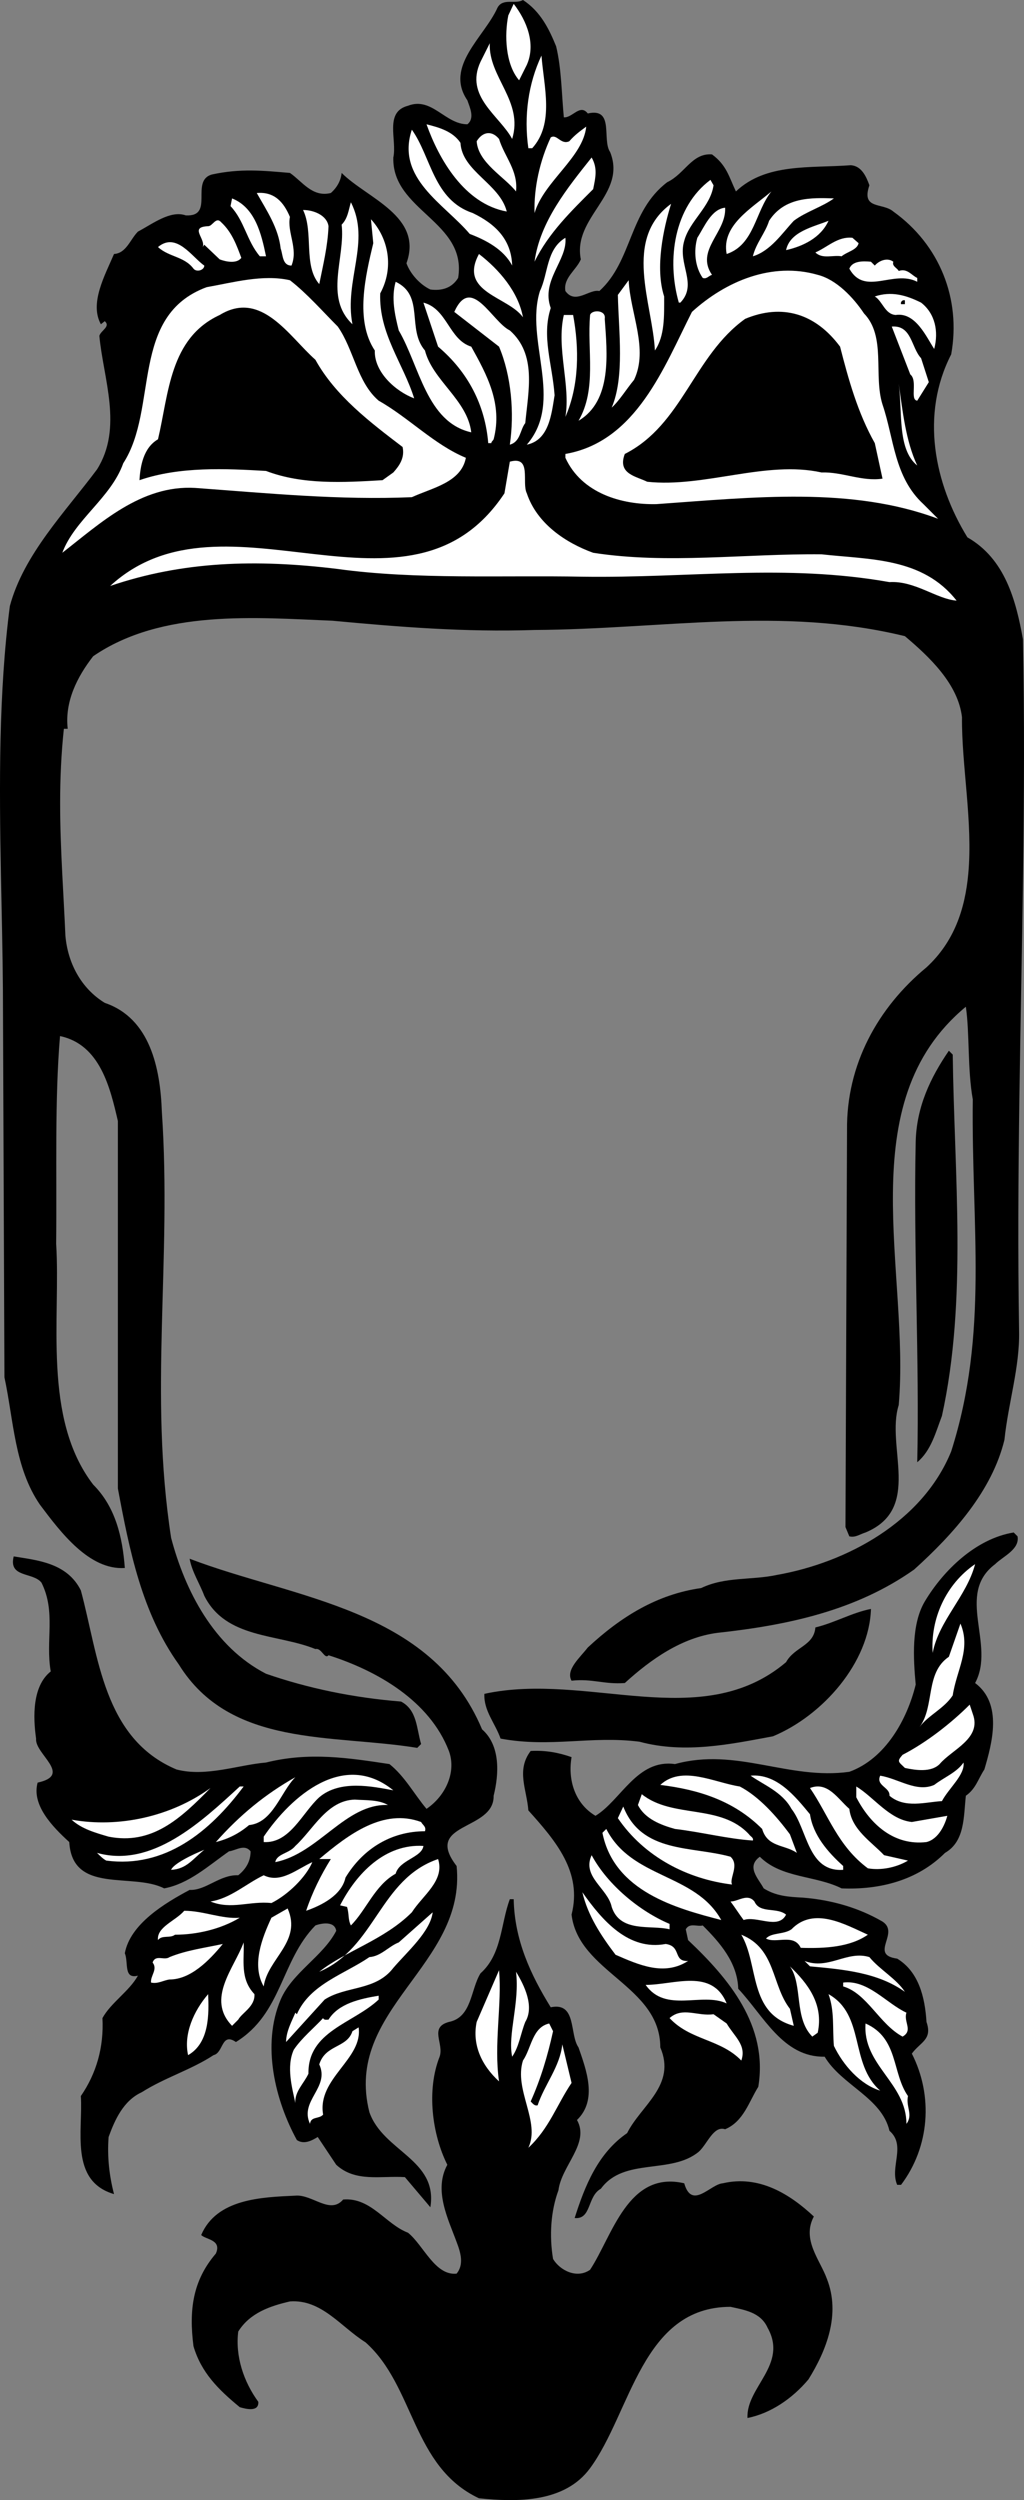
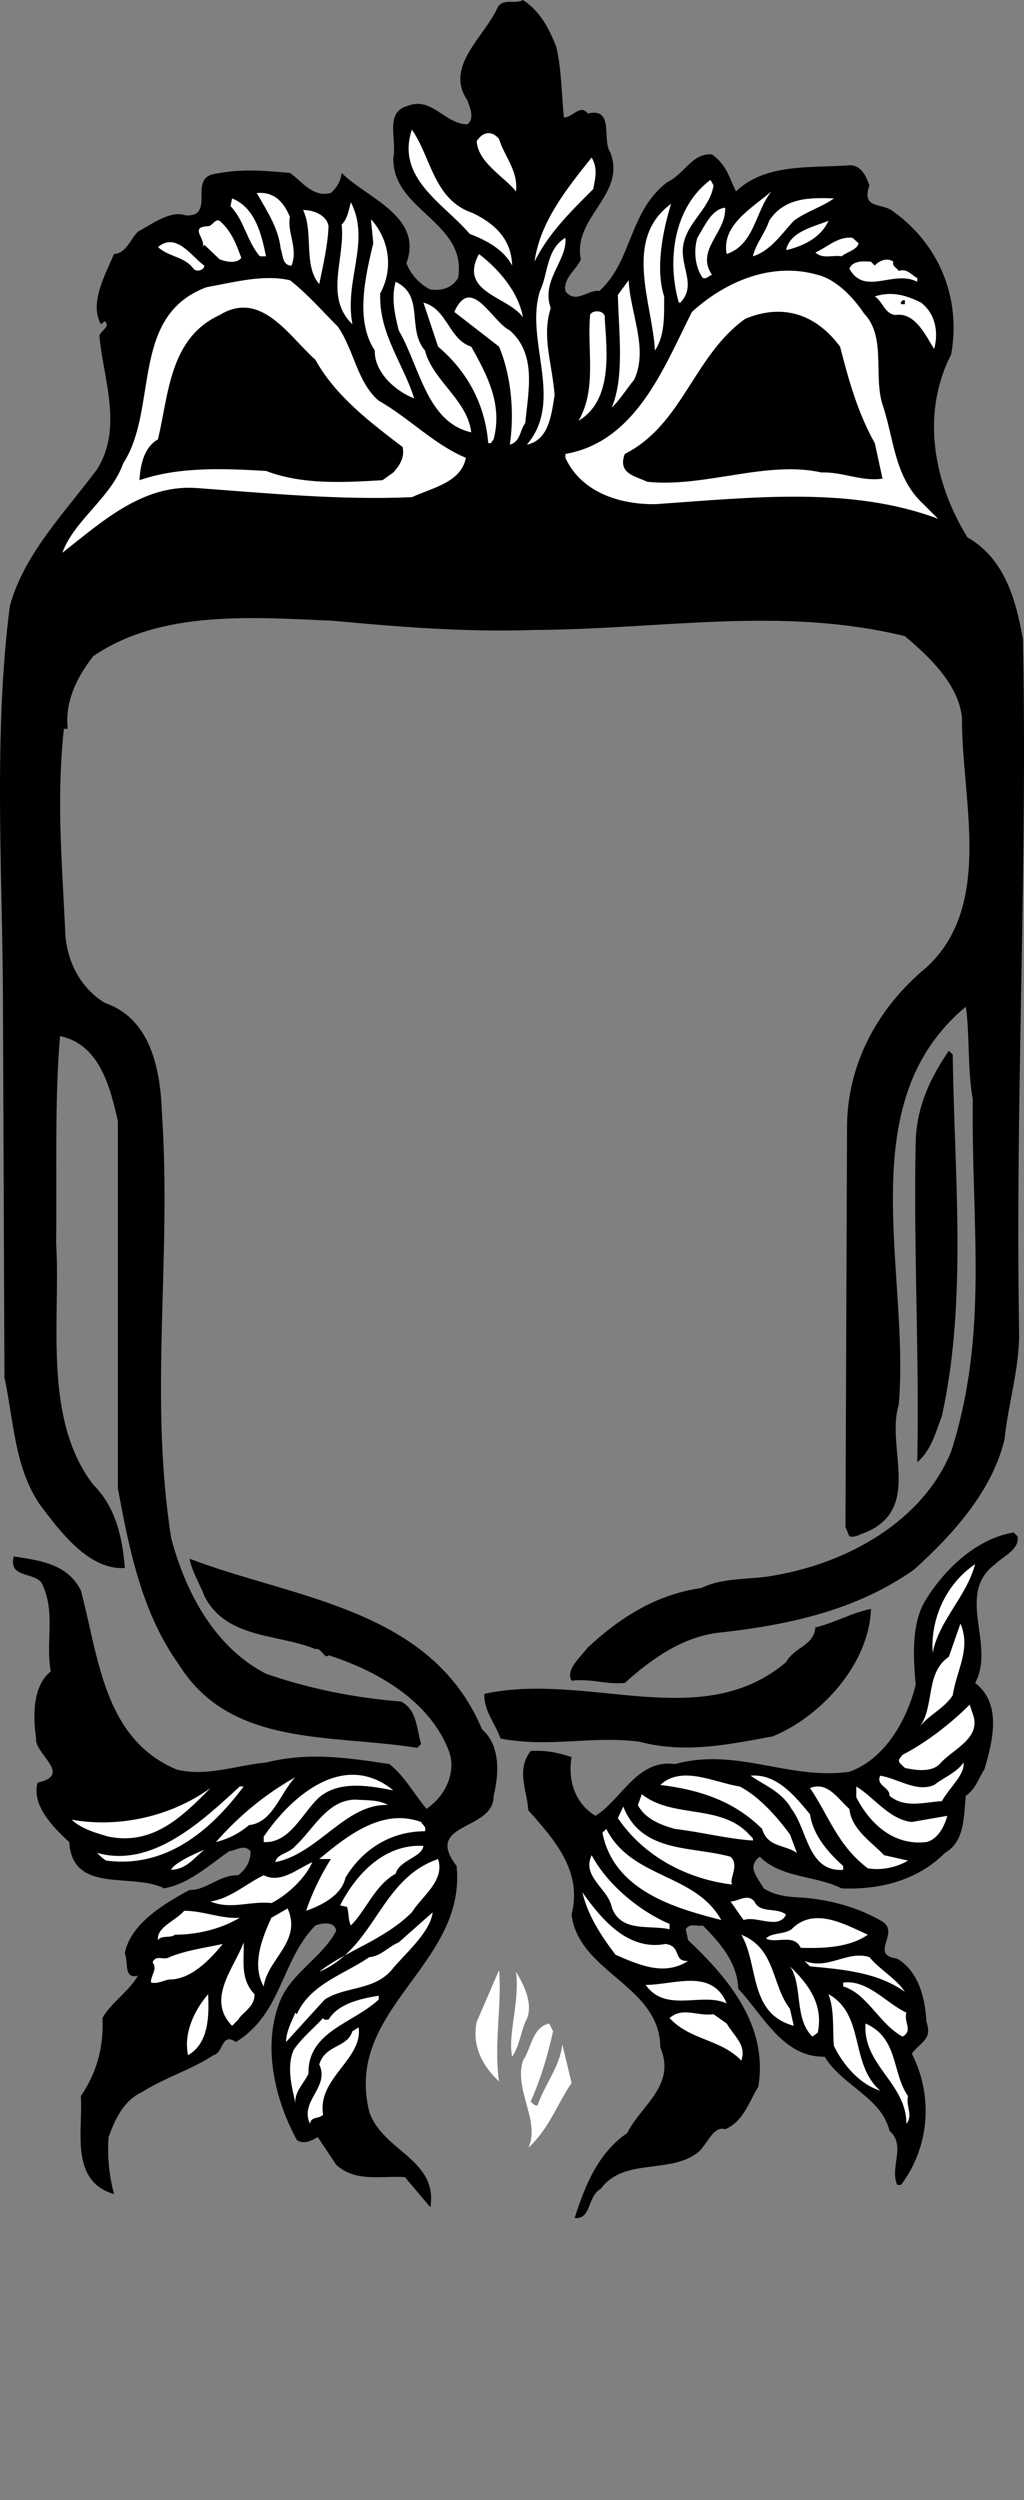
<svg xmlns="http://www.w3.org/2000/svg" width="265.427" height="647.669">
  <rect width="100%" height="100%" fill="#808080" stroke="none" />
  <path d="M16.14 226.398c.262 5.254.575 10.559.813 16 .602 7 4 13.602 10.2 17.403 11.8 4 14.402 17 14.8 28.199 2.602 38.8-3.398 72.8 2.402 110.398 3.598 13.602 11 28.2 24.598 35.2 11 3.8 22.602 6.203 35 7.203 4.2 2.199 4 7 5.2 11l-1 1c-22-3.602-48.4 0-61.798-21.602-9.601-13.398-12.8-29.601-15.8-45.601v-95.2c-2-8.597-4.602-19.8-15-22-1.403 16.801-.801 34.602-1 53.801 1.199 19.2-3.602 45.2 9.597 62.399 5.801 5.8 7.602 13.601 8.203 21.601-9.203.602-16.601-9.199-22-16.398-6.601-9.602-6.8-21.801-9.203-33L.754 256.398c-.063-9.582-.317-19.664-.512-30h15.899m249.046 0c-.53 38.926-1.69 77.84-1.035 118.403.203 9.398-2.797 18.597-3.797 28.199-3.203 13.2-13.203 24.398-23.402 33.598-15 10.601-32.598 14.402-51 16.402-9.2 1.2-17.2 6.8-24 13-5.398.398-8.398-1.2-13.8-.602-1.598-2.8 2.202-6 4.202-8.597 8.598-8 18-13.801 29.399-15.403 6.2-3 13.2-2 19.601-3.398 18.2-3.2 37.797-13.8 45.2-32 9.8-30.8 5.199-58.402 5.597-91.2-1.398-7.8-.797-17.202-1.797-24-30.203 25-14.402 68.798-17.402 103.2-3.398 10.8 6.2 26.8-8.598 33-1.402.398-2.601 1.398-4.203 1l-1-2.402.403-102.797c-.2-17 8-31.801 20.597-42.203 7.153-6.582 9.98-15.047 10.828-24.2h14.207m-264.945 0c-.437-23-.59-47.152 2.313-69.398 3.597-13.402 14.398-24.402 22.597-35.402C31.953 110.8 26.754 98 25.754 87c.398-1.402 3-2.402 1.398-3.8l-1 .8c-3-5.402 1-12.602 3.403-18.2 3.199-.202 4.199-3.8 6.199-5.8 3.8-2 8.398-5.602 12.398-4.2 7.602.4 1-9 6.801-10.6 7.402-1.602 13.2-1 20.2-.4 3.202 2.2 5.8 6.4 10.6 5.2 1.602-1.402 2.602-3.2 2.802-5.2 6.597 6.598 21.199 11.2 16.8 23.4 1 2.8 3.598 5.6 6.2 6.8 3 .398 5.597-.402 7.199-3 2.398-14.602-17.2-17.402-16.8-31.2 1-4.6-2.4-11.8 3.8-13.402 6.2-2.398 9.601 4.801 15.398 4.801 2-1.601.602-4.398 0-6.199-6-8.8 4.403-16.402 7.801-24 1.402-2.602 4.602-.8 6.602-2 4.597 3 6.8 7.598 8.597 12 1.403 5.8 1.403 12.2 2 18.398 2.203.2 4.203-3.597 6.203-1 7-1.597 3.598 6.801 5.797 10 4.403 11-9.797 16.801-7.597 27.801-1.2 2.801-4.602 4.801-4 8.2 2.597 3.601 6.199-.598 8.8 0 8.598-7.801 7.598-20.598 17.598-28.2 4.602-2.199 6.402-7.601 11.602-7.199 3.8 2.8 4.398 5.8 6.199 9.598 7.8-7.399 19.2-6 29.8-6.797 2.801.199 4 3 4.801 5.199-2.203 6.398 3.399 4.398 6.2 6.8 12 8.598 17.597 22.598 15 37-8 15.598-4.403 33.4 4.199 47.4 9.8 5.6 12.601 16.398 14.398 26.398.41 20.425.309 40.613.036 60.8H250.98c1.238-13.34-1.747-28.132-1.625-40.597-1-8.602-8.403-15.602-14.801-21-32-7.801-62.602-1.801-96-1.602-18.2.602-35.2-.8-52.403-2.398-19.796-.801-44.199-3-62 9.199-4.199 5.398-7.398 11.8-6.597 18.8h-1c-1.403 13.177-1.035 25.27-.414 37.598H.242" />
-   <path fill="#fff" d="m136.555 16.8-2 4c-3.602-4.202-3.801-11.8-2.801-16.8l1.398-3c3.403 4.398 5.801 10.398 3.403 15.8M132.754 36c-3.2-6-12.399-11-8.2-20l2.4-4.8c-.4 8.8 8.8 15 5.8 24.8m5.199 2.398h-1c-1.2-8.398 0-16.8 3.402-24 .598 8 3.399 17.602-2.402 24M119.355 37c.399 7.398 10.2 10.598 12 17.8-11-2-17.601-13.6-20.8-22.6 3.199.8 6.8 1.8 8.8 4.8m32.598-4.2c-.8 8-11 14.2-13.398 22.4-.2-6.602 1.398-13.602 4.199-19.602 1.601-1 2.601 2 4.8 1 1.598-1.797 2.801-2.598 4.4-3.797" />
  <path fill="#fff" d="M122.555 55.2c5.8 2.8 10 6.8 10.199 13.6-2.2-4.202-6.8-6.6-11-8.202-6.602-7.797-19.2-14.399-15-27 5 7 5.601 18.203 15.8 21.601m11.2-5.601c-3-3.797-9.8-7.399-10.2-13 1.598-2.598 4-2.797 5.801-.598 1.399 4.598 5 8.2 4.399 13.598m20-.598c-5.602 5.598-11.602 11.398-15.2 18.8 1.4-10.402 8.598-19.202 14.801-27 1.598 2.798 1 5.2.399 8.2m31.199-1c-.8 5.598-6.2 9.2-7.598 14.398-1.8 6 3.598 11.2-1 16h-.402c-3.2-11.199-1.2-24.8 8.2-31.8l.8 1.402m3.402 17.8c-1.402-7.402 6.399-11.8 11.598-16.202-4.2 5.203-4.398 13.8-11.598 16.203M75.152 56.2c-.797 4 2.203 8.198.403 12.6-2.403 0-2.2-2.8-2.801-4.402-.602-5.398-3.602-9.8-6.2-14.398 4.598-.402 7 2.398 8.598 6.2m141-4.802c-3 2.2-7.199 3.403-10.398 5.801-3 3.2-6 7.801-10.602 9.2.801-3.399 3.203-6 4.203-9.2 4-6.199 11-6 16.797-5.8M68.953 66.398h-1.598c-3.402-4-4-9.199-7.601-13l.398-2c6 2.403 7.602 9.2 8.801 15M91.355 84c-7.402-7-1.8-17.2-2.8-25.8 1.597-1.602 1.8-3.802 2.398-5.802 5.2 10.2-1.8 20.2.402 31.602m80.797-7.2c0 5 .203 10.2-2.398 14-.602-12.202-8.399-28.8 4.2-38-2 6.4-4.2 16.598-1.802 24" />
  <path fill="#fff" d="M187.953 53.8c.402 6.4-7.8 11-3.398 17.4-.801.198-1.403 1.198-2.403.8-2-2.8-2.398-7-1.398-10.402 1.8-2.797 3.601-7.399 7.2-7.797M85.152 58.598c-.199 5.203-1.398 10-2.398 15-4.2-4.797-1.399-13.399-4.2-19.2 2.801 0 6.2 1.403 6.598 4.2M98.555 76c-.403 10.398 6 18.2 8.8 27.2-4.8-1.802-10.402-6.802-10.203-12.4-5.199-7.8-2.398-19.402-.398-27.8l-.602-6.2c4.602 5 6 12.598 2.403 19.2m-36-9.2c-1.2 1.598-4 1-5.602.4l-4-3.802-.398.602c.8-2.2-3.602-5.2 1.398-5.402 1.2 0 2-2.598 3.402-1 2.797 2.601 4 6 5.2 9.203M214.754 57.2c-2 4.398-6.602 6.6-11 7.6 1-4.8 7-6 11-7.6m-72 22.6c-2.399 7.4.398 14.4 1 22.598-.8 4.801-1.399 11.602-7.2 12.801 9.801-11.398-.6-27 3.4-39.8 2.198-4.598 1.6-10.801 6.6-13.801.598 5.8-6.402 11-3.8 18.203M222.555 63c-.403 1.8-3 2.2-4.403 3.398-2.199-.398-5 .801-6.797-1 3.2-1.398 5.797-4.199 9.598-3.8L222.555 63M52.953 68.8c0 1.2-2 1.798-2.8.798-2.4-3.2-6.4-3-9.2-5.598 4.8-4 8.8 2.598 12 4.8m82.602 13.4c-3.801-5.4-16.801-6.4-11.403-16.4 5.203 4 10.203 9.798 11.403 16.4m96-14.4c-.403 1.2 1 1.598 1.398 2.4 2.2-.802 3.402 1.198 4.8 1.8v1c-6.198-3.2-13.6 3.8-17.6-3.402.8-2 3.402-2 5.6-1.797l1 1c1-1.203 3.2-2.203 4.802-1M223.953 81.2c5.8 6 2.402 16 4.8 23.6 3 8.798 3 18.798 10.602 25.798l3.797 3.8c-22.398-8.398-47.597-5.597-73-3.8-9 .203-19.398-2.797-23.597-12v-1c18.398-3.2 25.597-22.598 32.8-36.797 8.797-8 20.797-13 32.598-9.602 4.8 1.2 9.2 5.801 12 10" />
  <path fill="#fff" d="M87.555 84.598c4.199 6 5 14.402 10.597 19.203 7.801 4.398 14.403 11.398 22.602 14.797-1.2 6.402-8.8 7.8-14 10.203-18.8.797-37-1-56.2-2.403-14-.8-24.6 9.2-34.402 16.801C19.355 134.598 28.754 129 31.953 120c9.2-14.2 1.602-38.2 21.602-45.602 6.8-1.199 14.597-3.398 21.597-1.8 4.403 3.402 8.602 8.203 12.403 12m76.8 13.8c-2 2.403-3.8 5.403-5.8 7.2 3.398-8 1.8-19.797 1.597-29.2l2.801-3.8c.402 8.601 5.2 17.8 1.402 25.8M110.152 90.8c2 7.798 11 12.798 12 21.2-11.597-2.602-13.398-17.2-18.797-26.402-1-4-2-8.399-.8-12.598 7.597 3.598 2.8 12.2 7.597 17.8m128.602-12.402c3.601 2.801 4.601 7.403 3.398 12-2-3-4.797-9.597-10-8.8-2.797-.2-3.398-3.598-5.398-4.797 4.2-1.403 8-.403 12 1.597m-106.602 7.2c7 6.203 4.801 15.601 4 24-1.398 1.8-1.199 4.8-4 5.601 1.203-8.199.403-17.8-2.797-25.398l-11.601-9c4.398-9.801 9.8 2.597 14.398 4.797" />
  <path d="M234.555 78.8h-1c-.2-.6.398-1.202 1-1v1" />
  <path fill="#fff" d="M122.152 89.8c4 7.2 8.203 14.798 5.801 24-.2.4-.598.598-.598 1h-.8c-.801-9.8-5.2-18.402-13-25l-3.801-11.402c6.2 1.602 6.601 9.602 12.398 11.403" />
  <path d="M81.754 93.2c5.2 9.398 14.2 16.198 22.601 22.6.598 2.798-.8 4.798-2.402 6.598l-2.8 2c-10.2.602-20.798 1.2-30.2-2.398-10.398-.602-22.398-1.2-32.8 2.398.202-3.597 1-8.398 4.8-10.597 2.8-11.801 3-26.203 16-32.203 10.8-6.598 18 5.601 24.8 11.601" />
  <path fill="#fff" d="M156.754 82.598c.601 8.8 2 21.203-6.8 26.402 4.8-8.2 2.198-18.2 3-27.402.401-1.399 4.198-1.399 3.8 1" />
  <path d="M217.754 89.8c2.2 8.598 4.601 17.2 9 25l2 9.2c-5.399.8-10.399-1.8-15.8-1.602-14.4-3.199-30.4 4-45.2 2.403-2.8-1.403-7.8-2-5.8-7.203 15-7.598 17.8-25.399 31.198-35 9.602-4 18.203-1.399 24.602 7.203" />
-   <path fill="#fff" d="M148.555 81.598c1.597 8.601 1.597 18.203-2 26.402 1.398-8.2-2.403-17.8-.403-26.402h2.403M238.754 92.8l2 6.2-3 4.8c-2-.202.2-5.202-1.8-6.8l-4.802-12.402c5.203-.399 5 5.402 7.602 8.203m-1 27.797c-5.2-4.2-3.8-13.797-4.8-21.2 1 7 1.8 14.801 4.8 21.2M136.555 127.8c2.597 7.798 10 12.798 17.199 15.4 19.2 3 39.398.198 59.2.398 12.6 1.402 26.198.8 35 12-5.2-.399-10.802-5.2-17.4-4.797-27-4.801-51.8-1-79.6-1.403-20.4-.398-43.2.801-63.4-2-21.199-2.597-40.199-2-59 4.403 29.801-27.403 77.4 13.398 102.2-24l1.398-8.203c5.801-1.598 3 5.402 4.403 8.203" />
  <path d="M246.953 273.2c.402 31.198 3.8 63.6-2.8 93.6-1.598 4.2-2.798 9-6.4 12 .602-26.202-1-55.6-.398-83 .2-9 3.797-16.6 8.598-23.6l1 1M263.754 398c.601 3.398-3.8 5.2-5.8 7.2-10.4 7.8.198 20.8-5.2 30.8 7.2 5.398 4.398 15.598 2.398 22.398-1.597 2.403-2.199 5-4.797 6.801-.601 5.399-.203 11.801-5.402 14.801-7.2 7.2-17 9.598-26.8 9.2-6.798-3.4-15.598-2.602-21.2-8.2-3.598 2.598-.398 5.598 1 8.2 3.2 2 6.402 2.198 10.2 2.398 7.402.601 14.402 2.601 20.6 6.203 4.602 3-3.6 8.597 3.802 9.597 5.597 3.403 7.199 10 7.597 16.403 1.602 4.597-1.597 5.199-3.797 8.199 5.598 11 4.598 24.2-2.8 34h-1c-2-4.602 2.398-10.2-2-14-2-8.602-12.403-11.8-16.801-19.2-10.8.2-15.8-10.6-22.399-17.6-.203-6.802-4.8-12-9.203-16.4-1.398.4-3.398-.8-4.398 1l.601 2.798c10.598 10 20.797 22.203 18.2 38-2.403 3.8-3.801 9-8.602 11-3-1-4.598 3.8-6.8 5.8-7.2 6-19.4 1.403-25.4 9.602-3.6 2-2.398 8-6.8 7.598 2.602-8.2 6-16.797 13.602-22 3.597-7.2 12.8-12.399 8.597-22.2 0-16-21.199-19.398-23-34.398 2.801-11-4-19-11.199-27-.398-5.402-3.2-10.402.602-15.402 3.8-.2 7.199.402 10.597 1.601-1 5.801.801 12 6.203 15.2 6.598-4 10.797-14.801 20.598-13.399 16-4.402 29.402 4.2 45.2 2 9.402-3.402 15-13.602 17.202-22.602-.601-6.597-1.203-15.597 2.399-21.597 4.8-8 13.2-16.203 23-17.801l1 1M20.953 412c4.602 17 5.8 38.398 24.8 46.398 7.602 2 16-1.199 23.2-1.8 11.2-2.797 21.402-1.2 32 .402 4 3.2 6.402 7.8 9.602 11.598 5-3.399 7.8-9.598 5.8-15-5-13-18.601-20.797-31.203-24.797-1 1.199-1.797-2-3.398-1.602-9.8-4-23.2-2.601-28.8-13.8-1.2-3.2-3.2-6.2-3.802-9.598 27.203 10.398 62.602 12.797 75.801 44.199 4.8 4.2 4.402 11.598 3 17.2.2 9.198-18.398 6.8-9.598 18.198 2.598 25.801-29.402 37-22.601 63.801 3.601 10.2 17.8 12.2 15.8 24.602l-6.6-7.801c-6.2-.402-12.802 1.398-17.802-3.2l-4.797-7.202c-1.601 1-3.601 2-5.402.8-5.598-10.199-9.2-24.597-4.2-36.398 3-7 11-11.2 14.4-17.8-.4-2.602-3.798-2-5.4-1.4-9 9.2-8.6 22.798-20.6 30.2-3.798-2.602-3.2 2.8-5.798 3.398-5.8 3.801-12.601 5.801-18.601 9.602-4.8 2.2-7 7.2-8.602 11.598-.398 5.203.203 10.203 1.403 14.8-11.602-3.398-8-16.597-8.602-25.398 4-5.8 6-12.602 5.602-20.2 2.199-4 7-7 9.199-11-3.8 1-2.399-3.402-3.399-5.8 1.399-7.602 10.399-13 16.797-16.402 4.203.203 7.801-4 12.602-3.797 2-1.602 3.2-3.602 3.2-6.203-1.599-2-3.802-.2-5.599 0-5.402 3.8-10.402 8.402-16.8 9.601-8.2-4.199-23.801 1.602-24.602-12-4.398-4-9.8-9.601-8.2-15.398 9.2-2-.8-7.403-.398-11.403-.8-5.597-1-13.597 3.797-17.398-1.398-8 1.403-15.402-2.398-23-2.2-2.8-8.602-1.2-7.2-6.8 6 1 13.801 1.6 17.4 8.8" />
  <path fill="#fff" d="M241.754 428.2c-.602-8.802 3.398-17.802 11-23-2.2 8.398-9.399 14.6-11 23" />
  <path d="M200.355 449.8c-10.8 2-22.8 4.598-34.601 1.4-12.602-1.602-23 1.6-36-.802-1.399-4-4.399-7.199-4.2-11.597 26.801-5.801 56.2 10.398 78.2-8.203 2.2-4 7.2-4.2 7.601-9 5-1.2 9.399-3.797 14.399-4.797-.399 13.797-12.399 27.597-25.399 33" />
  <path fill="#fff" d="M246.953 439.2c-2.2 3.398-6.398 5.198-8.598 8.198 4-5.398 1.399-14 7.598-18.199l3-8.601c2.8 6.601-1 12-2 18.601m5.199 4.801c2.403 6.398-5.398 9.2-8.597 13-2.2 2.2-6.2 1.598-9 1-1.602-1.602-2.2-1.602-.602-3.402 6.2-3.2 12.602-8.2 17.402-13l.797 2.402" />
  <path fill="#fff" d="M244.152 466.598c-4.199.203-9.597 2-13.597-1.399.199-2.199-3.602-2.601-2.403-5.199 4.801.8 9.403 4.398 14 2.398 2.602-2 5.801-3.199 7.602-5.8.398 3.203-3.8 6.601-5.602 10M101.953 463.8c-5.398-1-13.8-2.8-19.2 1.798-4.398 4-7.6 12-14.398 11.601v-1.398c7.2-10.602 20.797-22.403 33.598-12M204.754 475.2l1.8 4.8c-3.199-2.2-7.6-1.402-9-6.2-7.402-7.402-16.6-10.202-26.402-11.402 5.602-5.199 14-.597 20.602.403 5 2.597 9.601 7.797 13 12.398m5.199-5.199c.8 5.398 4.602 9.8 8.602 13.398v1c-9.2.602-9.2-10.398-13.403-15.8-2.398-4.399-7.199-6.2-10.597-8.598 6.8-.602 11.597 5.398 15.398 10m-145.398 2.8c-2.602 2.2-5.403 3.598-8.602 4.4 6.2-7 12.8-12.4 20.602-16.802-3.801 3.801-5.801 11.801-12 12.403M63.152 462.8C54.355 474.599 42.754 484 27.555 482c-.801-.402-1.602-1.2-2.403-2 14.203 4 27-8 37-17.2h1" />
  <path fill="#fff" d="m236.355 472 9.2-1.602c-.602 2.2-2.2 6-5.403 6.801-8.398 1-14.597-4.601-18.199-11.601V462.8c4.602 2.797 8.602 8.597 14.402 9.199m-181.8-8.799c-7.801 8-15.2 14.8-26.403 12.6-3.398-1-7-2-9.597-4.402 12.199 2.2 25.8-.8 36-8.199m165.597 5.399c.602 5.402 5.801 8.601 9 12l6.203 1.402c-3 1.8-7 2.598-10.402 2-7.8-5.8-10.2-13.8-15-20.8 4.602-1.802 7.2 2.8 10.2 5.398m-26.001 6.602c.403.6 1.203.8 1 1.6-6.398-.402-13.398-2.202-20.199-3-3.598-1-7.8-2.6-9.598-6.202l1-2.797c8 6.398 20.399 2.398 27.797 10.398m-93.597-7.601c-11-.399-18 12.601-29.2 14.8.399-2.199 3.598-2.199 5.2-4.199 4.597-4.199 8.199-11.8 15.398-12 3 .2 6.2 0 8.602 1.399" />
  <path fill="#fff" d="M189.355 481c2.399 2.2-.402 5.598.399 7.2-11.602-1.4-22.8-7.2-29.602-17.2l1.403-3c4.8 12.2 17.8 10.2 27.8 13m-79.203-6.602c-8.597 0-16 4.403-20.597 12-1 4.602-6.2 7.2-10.2 8.602 1.598-4.8 3.797-9.2 6.399-13.402h-3c7.601-6.399 16.601-13.2 26.398-9.598.403.8 1.403 1.2 1 2.398m76.801 23c-11.598-3-27.8-7.398-30.8-22.597l1-1c6.6 13 23 11.398 29.8 23.597" />
  <path fill="#fff" d="M109.754 478.2c-.399 3-6.2 3.6-7.2 7.198-5.402 3-7.6 9.403-11.6 13.403-.802-1.602-.4-2.801-1-4.801l-1.802-.402c4.203-8.2 11.602-16 21.602-15.399M52.953 479.2c-3 2.398-4.598 5-8.598 5.198.598-1.597 5.598-4 8.598-5.199m120.602 19.199v1.403c-4.801-1.203-12.801 1-15-5.801-1-4.8-7.801-7.8-5.2-13.402 4.2 7.8 12.598 14.601 20.2 17.8m-60-16.8c1.8 5.601-4 9.402-6.801 13.8-7.2 7.2-17.2 10-24 15.403 14.601-6.203 15.601-24 30.8-29.203M70.355 493c-5.601-.602-10.402 1.8-15.8-.402 5.199-.797 9.199-4.598 13.8-6.797 4.399 2.199 8.598-1.602 12.598-3.403-1.598 3.801-6.2 8.403-10.598 10.602" />
  <path fill="#fff" d="M172.555 503.598c4.199.601 1.8 4.601 5.8 4.402-6.203 4-12.8 1-18.8-1.602-3.801-5-7.2-10.199-8.602-16.199 5.2 7.399 12 15.2 21.602 13.399M203.754 496c-2 4-7.602.2-11 1.398-1.2-1.597-2.2-3.199-3.399-4.8 2 0 4.399-2.2 6.2 0 1.398 3.203 5.8 1.402 8.199 3.402" />
-   <path d="M133.152 492c.203 10.598 4.403 19.598 9.602 28 6.8-1.402 4.8 7 7.2 10.398 2 5.801 5 13.602-.4 18.801 3.4 6-4 11.801-4.8 18.2-2 5.402-2.399 11.8-1.399 17.8 1.797 3 6.2 5.2 9.598 2.801 5.8-8.8 9.8-25.8 24.402-22.402 2 7 6.797.203 10 0 9.399-2.2 17.399 2.8 23.598 8.601-3.2 6 1.602 11.2 3.402 16.2 3.598 9.199-.203 18.601-4.8 26-4.2 5-9.801 8.8-15.801 10-.399-8 10.601-13.801 5.2-23.399-1.802-4-6-4.602-9.599-5.402-23 0-25.8 27.402-36.402 41.8-6.598 9-19 8.801-28.8 7.801-17.4-8.199-16.598-29-29.4-40.398-6.398-4-11.398-11.203-19.6-10.602-5.2 1.2-10.4 3-13.4 7.801-.8 6.398 1.4 13 5.2 18.2.2 2.8-3.398 1.8-4.8 1.398-5.598-4.598-10-9-12-15.797-1.2-9.403-.2-17 5.8-24 1.602-3.602-2.598-3.602-3.8-4.801 4-9.402 15.6-9.8 24.402-10.2 4.398-.402 9 5 12.398 1 7.2-.6 11 6.4 16.8 8.598 4 3.2 7 11.2 12.602 10.602 2-2.402 1-5.602 0-8.2-2.203-6-6-13.402-2.402-20-4-8-5.398-19.402-2-28 1.2-3.402-2.8-7.6 2.402-9 6-1.202 5.598-8.402 8.2-12.6 5.597-5 5.199-12.802 7.597-19.2h1" />
  <path fill="#fff" d="M68.355 514.598c-3.203-5.598-.402-12.598 2-17.797l4.2-2.403c3.8 8.602-5.2 13-6.2 20.2M62.152 496.8c-5 3-11.199 4.4-16.797 4.4-1.203 1-3.402 0-4.402 1.398-.398-3.399 4.602-5 6.8-7.598 5 0 9.802 2.2 14.4 1.8m39.8 13c-4.598 6-12.2 4.598-17.8 8.2l-10 11c0-2.8 1.6-5.602 2.402-7.602l.398.403C80.355 514 89.355 511.398 95.753 507c3-.2 5-2.8 7.602-3.8l8.797-7.802c-.597 5-6.597 10.2-10.199 14.403m123-8.601c-4.598 3.198-11 3.6-17.398 3.398-1.801-3.797-6.403-1-9-2.399 1.398-1.601 4.597-1 6.597-2.398 5.801-6 14-1.203 19.801 1.398m-20.199 19.199 1 4.403c-11.8-3.203-9-15.801-13.602-23.602 9 3.602 7.801 13 12.602 19.2m-138.801-3.801c.2 3.203-3.2 4.8-4.2 6.601l-1.6 1.602c-6.798-7 .6-15 3-21.602.202 4.602-1 9.399 2.8 13.399m-8.199-13c-3.602 4.402-8.399 9.203-13.8 9.203-1.599.199-3 1.199-4.802.797-.199-1.797 1.801-3.399.403-5.2.8-2.199 3-.398 4.398-1.398 4.402-1.8 9.2-2.402 13.8-3.402M234.555 516c-7-5-15.801-5.8-24.602-6.602L208.555 508c6.199 2.398 11-2.8 16.8-1 2.598 3.2 7 5.598 9.2 9m-22.602 10.598-1.398 1c-4.801-4.797-2.403-13.399-5.801-18.2 4.601 4.403 8.8 9.801 7.2 17.2M129.355 539.2c-4.601-4.2-7-9.602-5.8-15.4l5.8-13.402c.797 8.801-1.402 19.2 0 28.801m6.797-15.399c-1.199 3-1.597 6.4-3.398 9-1.2-5.8 2-14 1-22 2.2 3.598 4.8 9 2.398 13m52.203-4.8c-6.402-3-15.8 2.598-21-4.8 7.399 0 17.2-4.4 21 4.8m46.598 2.398c-.8 2.403 1.8 4.602-1 6.2-6-3.2-9.2-11.2-15.398-13v-1c6.398-.797 11.199 5.402 16.398 7.8m-186.199 11c-1.2-5.398 1.398-11.398 5.2-15.8.198 5 .401 12.601-5.2 15.8m179.398 9.2c-5.199-1.598-9.597-6.598-12-11.598-.398-4.602.203-9-1.398-13.402 9.601 5.402 5.398 18 13.398 25" />
  <path fill="#fff" d="M98.152 518c-6.597 6.2-18.398 8.2-18.199 19.2-1.2 2.6-3.598 4.6-3.398 7.6-.801-3.8-2.403-9.402-.403-13.8 2-3 5.403-5.8 7.602-8.2.2.598 1 .4 1.398.4 2.602-4.2 8.203-5.4 13-6.2v1m90.203 6.2c2 3.398 5.2 5.6 3.797 9.6-5.398-5.6-13.199-5.202-18.597-11 3.398-3 7.199-.402 11.398-1l3.402 2.4m-45 2c-1.402 6.398-3.203 12.398-5.8 18.198.597.602 1 1.2 1.8 1 1.797-5.398 5.797-10 6.399-15.8l2.398 10c-3.797 5.601-5.797 11.8-11.199 16.8 3.2-6.8-3.8-15-1.398-22.597 2.199-3.203 2.398-8.602 6.8-9.602l1 2m92 16.801c-.601 2.8 1.399 4.8-.402 7.2 0-10.602-11.398-15.2-10.598-26 8.598 3.8 6.797 12.8 11 18.8" />
  <path fill="#fff" d="M83.754 547.8c-1 1.2-3.2.4-3.399 2.4-2.8-6 5.2-9.4 2.399-15.4 1.601-5.202 7.2-4.202 8.601-8.6l1.598-1c1.2 8.198-10.8 13.198-9.2 22.6" />
</svg>